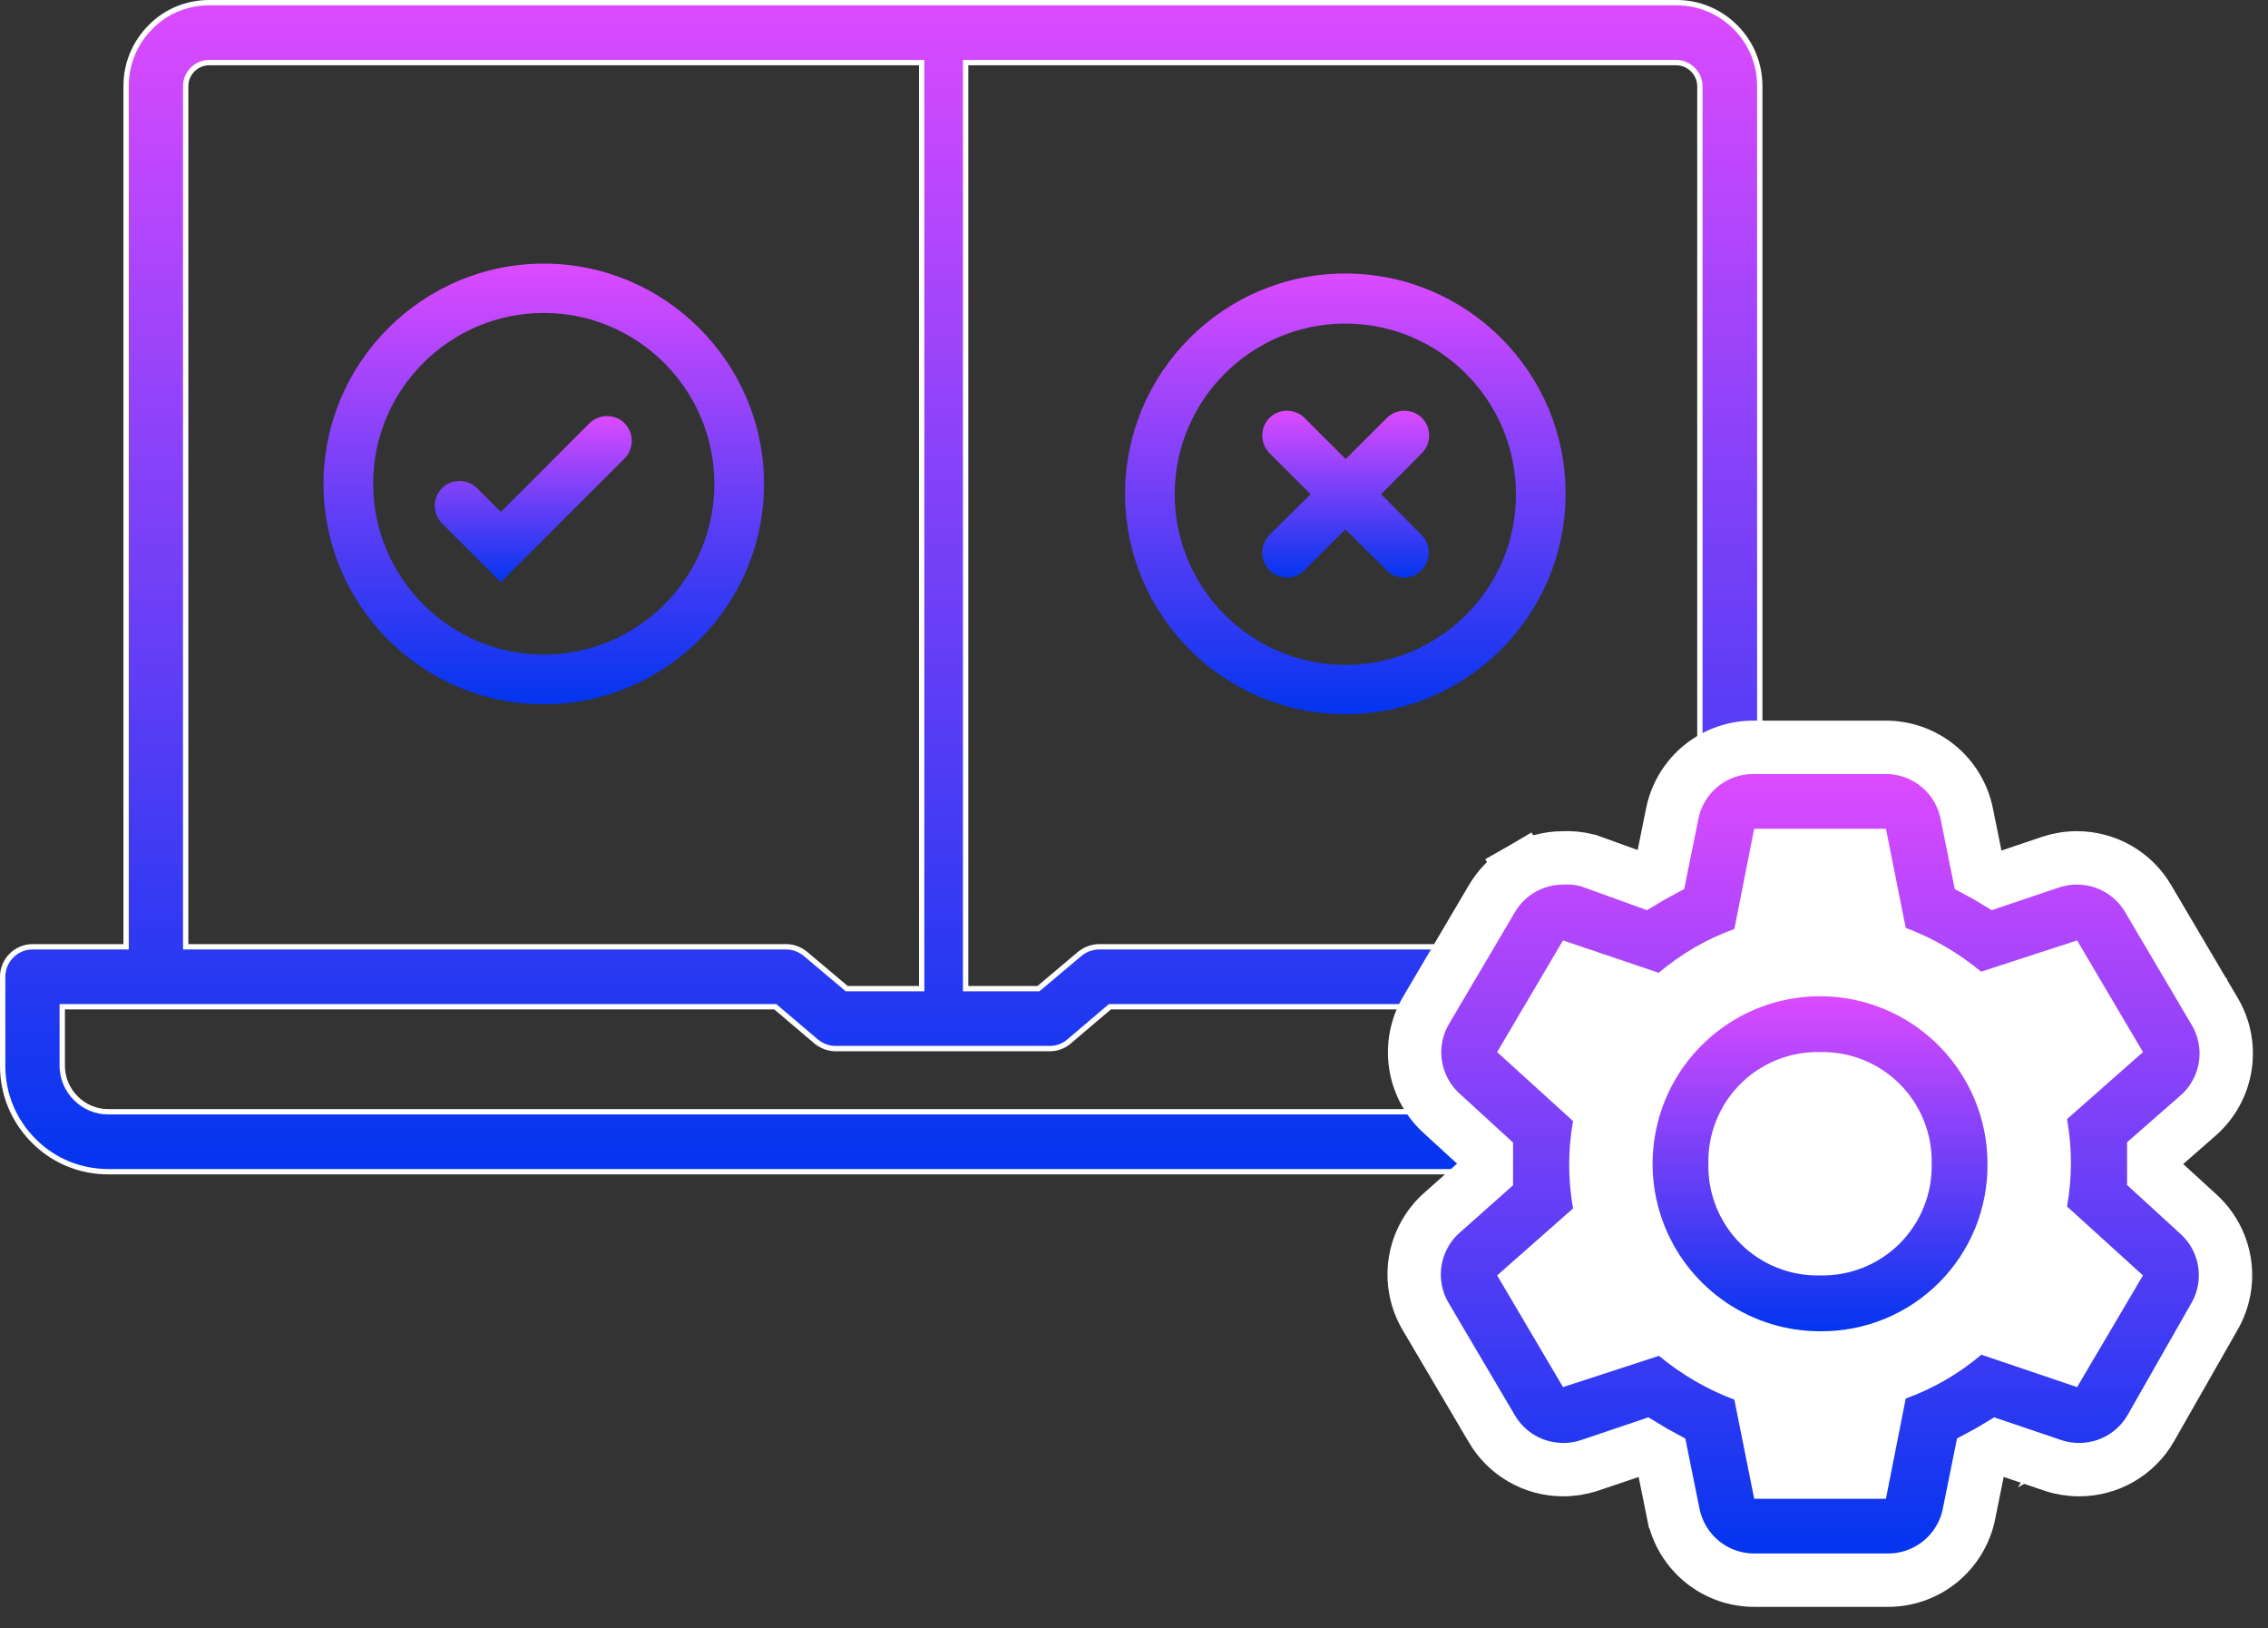
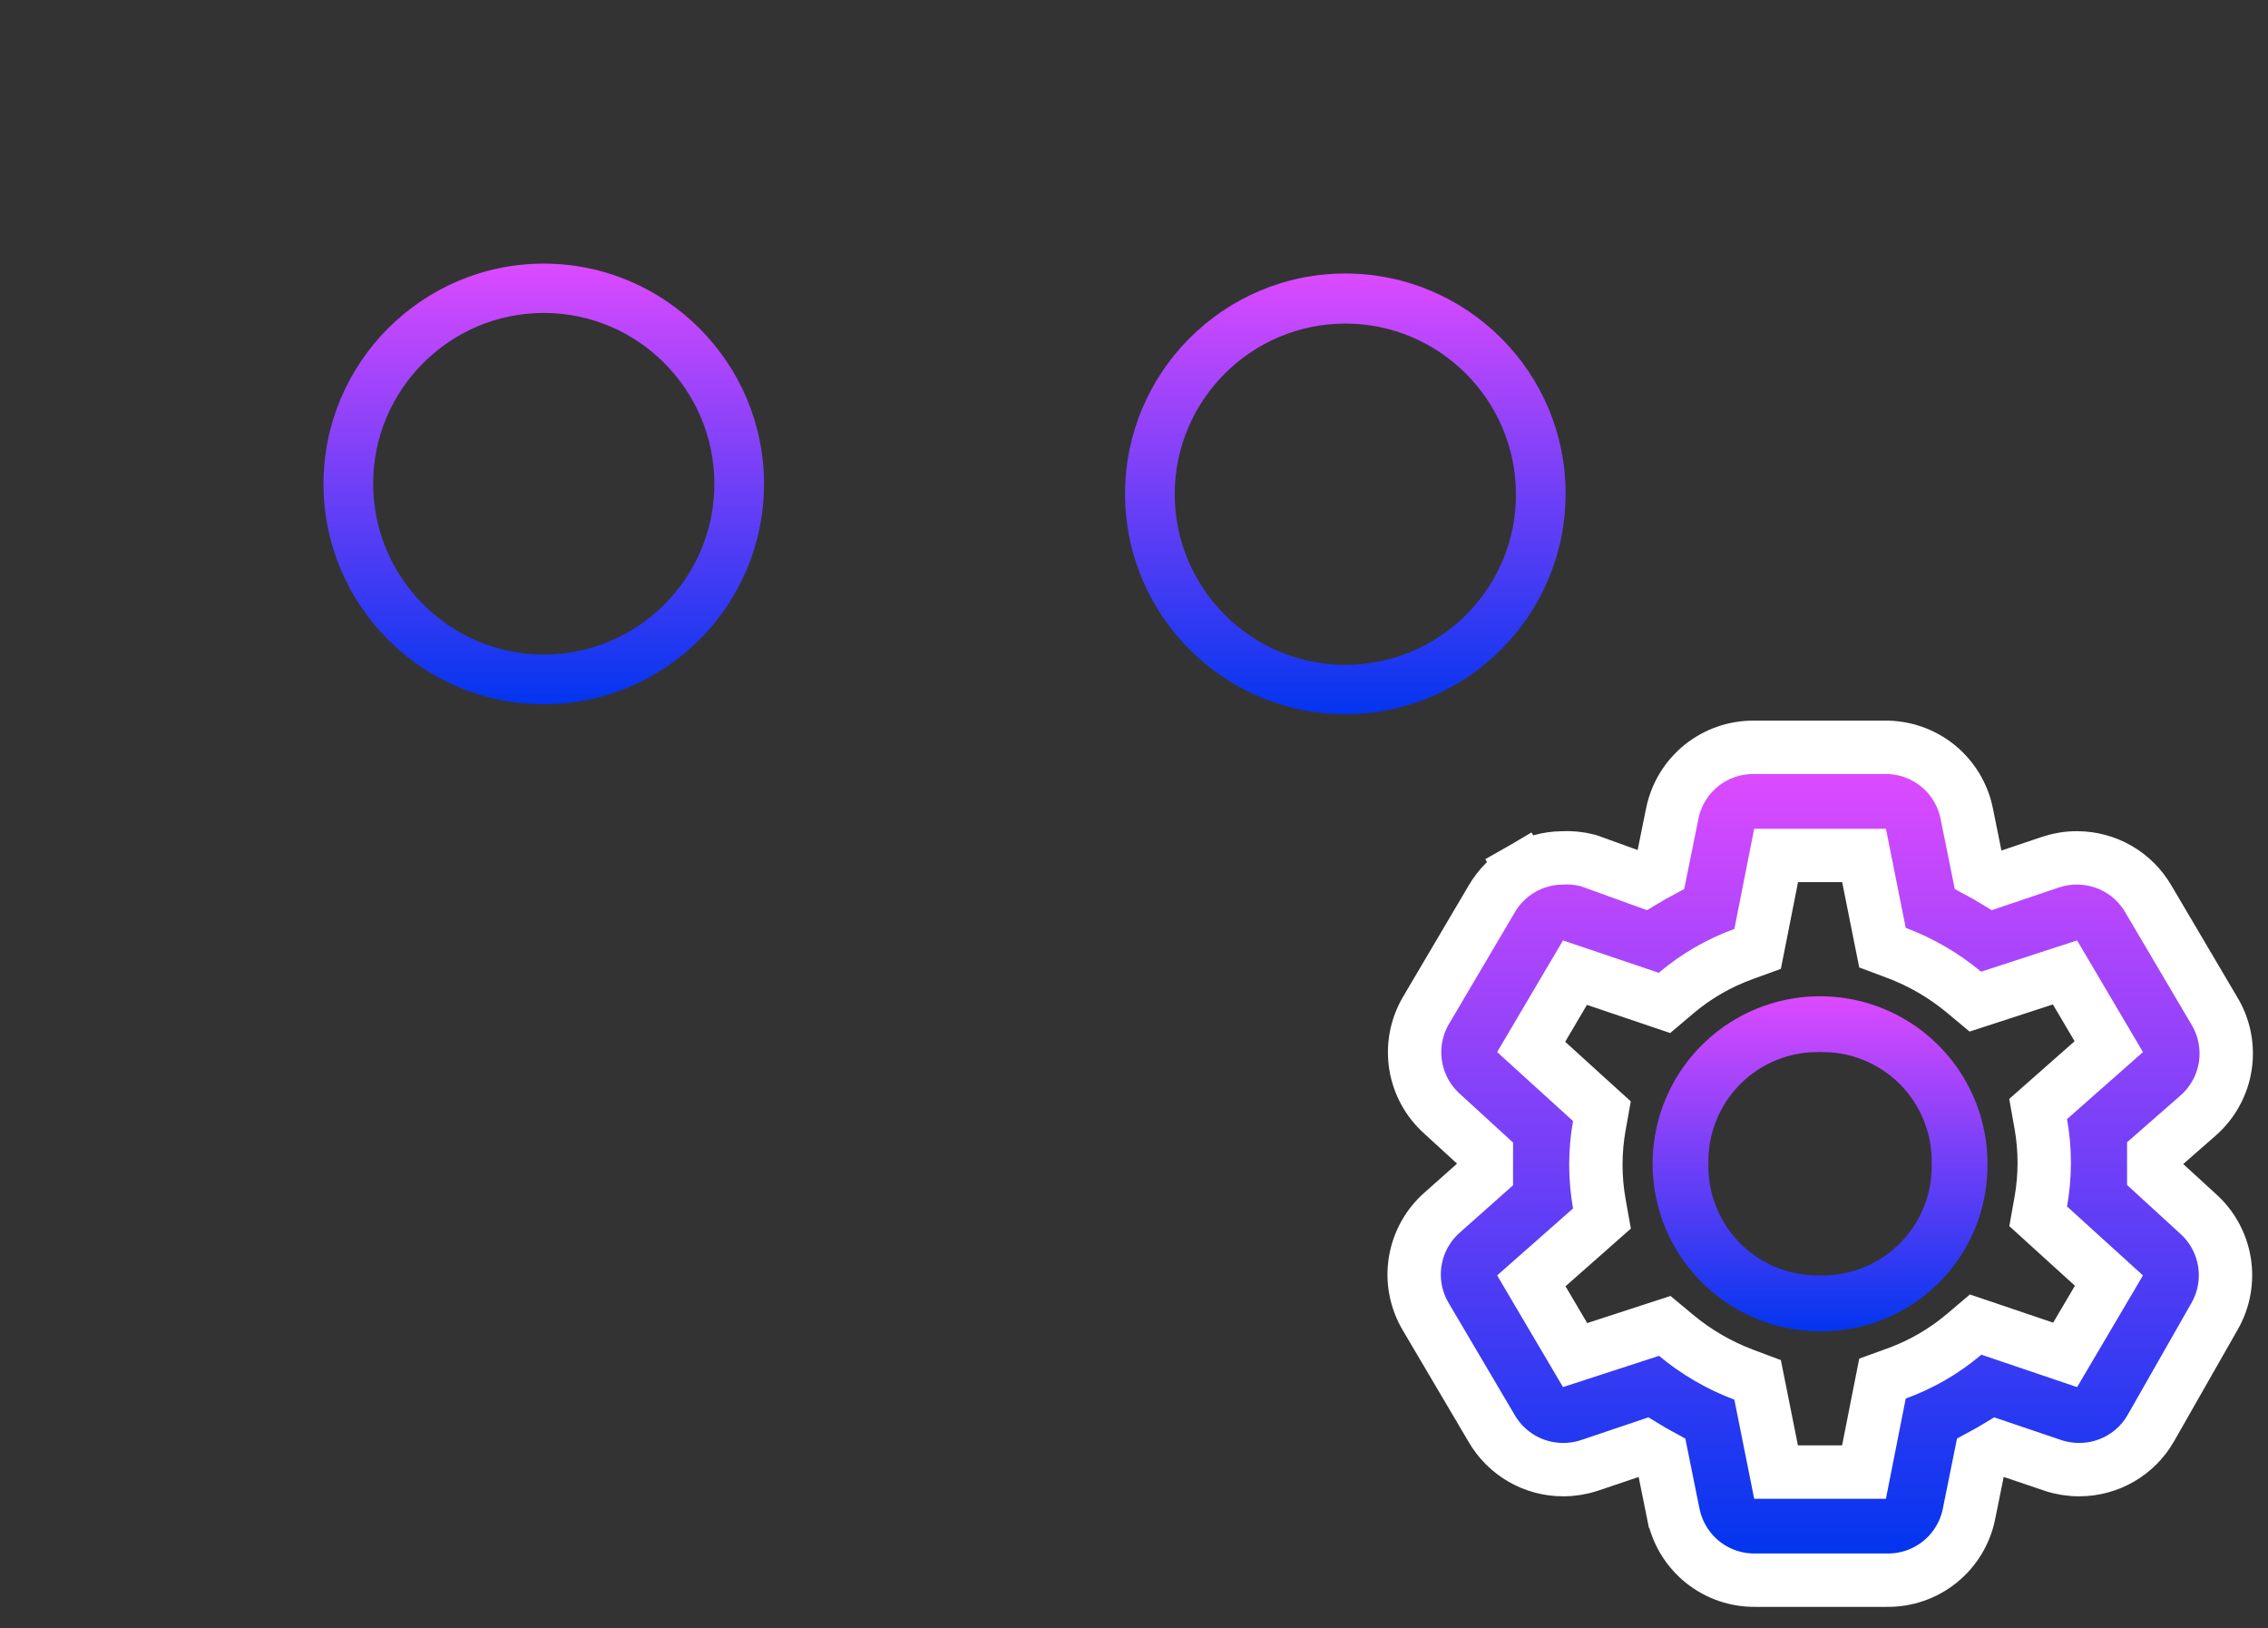
<svg xmlns="http://www.w3.org/2000/svg" width="85" height="61" viewBox="0 0 85 61" fill="none">
  <rect x="0" y="0" width="85" height="61" fill="#333333" stroke="none" />
-   <path d="M18.77 21.814L16.563 19.607C16.204 19.248 16.204 18.65 16.563 18.291C16.922 17.932 17.52 17.932 17.879 18.291L18.77 19.182L22.093 15.858C22.452 15.5 23.05 15.5 23.409 15.858C23.768 16.218 23.768 16.816 23.409 17.175L18.77 21.814Z" fill="url(#paint0_linear_0_1298)" />
  <path d="M20.379 26.387C15.819 26.387 12.124 22.679 12.124 18.133C12.124 13.586 15.833 9.877 20.379 9.877C24.925 9.877 28.634 13.586 28.634 18.133C28.634 22.679 24.939 26.387 20.379 26.387ZM20.379 11.725C16.856 11.725 13.985 14.597 13.985 18.119C13.985 21.642 16.856 24.526 20.379 24.526C23.902 24.526 26.773 21.655 26.773 18.133C26.773 14.61 23.915 11.725 20.379 11.725Z" fill="url(#paint1_linear_0_1298)" />
  <path d="M50.42 10.248C45.861 10.248 42.165 13.957 42.165 18.503C42.165 23.063 45.874 26.759 50.42 26.759C54.98 26.759 58.675 23.05 58.675 18.503C58.688 13.957 54.98 10.248 50.42 10.248ZM50.42 24.911C46.897 24.911 44.026 22.04 44.026 18.517C44.026 14.994 46.897 12.123 50.42 12.123C53.943 12.123 56.814 14.994 56.814 18.517C56.827 22.04 53.956 24.911 50.42 24.911Z" fill="url(#paint2_linear_0_1298)" />
-   <path d="M53.279 20.046C53.638 20.405 53.638 21.003 53.279 21.362C53.093 21.548 52.853 21.641 52.614 21.641C52.375 21.641 52.135 21.548 51.962 21.362L50.42 19.833L48.892 21.362C48.706 21.548 48.467 21.641 48.24 21.641C48.001 21.641 47.762 21.548 47.576 21.362C47.217 21.003 47.217 20.405 47.576 20.046L49.118 18.517L47.576 16.975C47.217 16.616 47.217 16.018 47.576 15.659C47.935 15.3 48.533 15.3 48.892 15.659L50.434 17.201L51.976 15.659C52.335 15.3 52.933 15.3 53.292 15.659C53.651 16.018 53.651 16.616 53.292 16.975L51.763 18.517L53.279 20.046Z" fill="url(#paint3_linear_0_1298)" />
-   <path d="M65.953 35.373V35.473H66.053H69.111H69.456C69.761 35.473 70.042 35.595 70.25 35.803C70.457 36.009 70.58 36.291 70.606 36.6V39.946C70.606 41.009 70.192 41.993 69.439 42.746C68.687 43.486 67.688 43.9 66.638 43.9H4.068C3.004 43.9 2.019 43.498 1.267 42.746C0.515 41.994 0.1 40.996 0.1 39.946V36.596C0.1 36.291 0.222 36.01 0.43 35.803C0.637 35.595 0.918 35.473 1.223 35.473H4.626H4.726V35.373V3.23C4.726 2.392 5.048 1.607 5.641 1.015L5.641 1.014C6.22 0.422 7.005 0.1 7.843 0.1H62.837C63.661 0.1 64.446 0.422 65.039 1.015C65.631 1.607 65.953 2.392 65.953 3.23V35.373ZM63.608 35.473H63.708V35.373V3.23C63.708 2.75 63.304 2.346 62.823 2.346H36.303H36.29H36.19V2.446V36.941V37.041H36.29H38.882H38.919L38.947 37.018L40.461 35.743C40.461 35.742 40.462 35.742 40.462 35.742C40.671 35.57 40.928 35.473 41.195 35.473H63.608ZM34.542 2.446V2.346H34.442H7.843C7.348 2.346 6.959 2.751 6.959 3.23V35.373V35.473H7.059H29.471C29.725 35.473 29.982 35.57 30.191 35.742C30.191 35.742 30.191 35.742 30.192 35.743L31.706 37.018L31.734 37.041H31.77H34.442H34.542V36.941V2.446ZM68.334 39.932V39.833H68.32V37.819V37.719H68.22H41.634H41.597L41.569 37.743L40.067 39.019L40.066 39.02C39.872 39.19 39.616 39.287 39.348 39.287H31.305C31.052 39.287 30.795 39.191 30.585 39.018C30.585 39.018 30.585 39.018 30.584 39.018L29.084 37.743L29.056 37.719H29.019H2.433H2.333V37.819V39.932C2.333 40.385 2.516 40.822 2.84 41.146C3.164 41.47 3.588 41.654 4.054 41.654H66.612C67.078 41.654 67.502 41.47 67.826 41.146C68.15 40.822 68.334 40.385 68.334 39.932Z" fill="url(#paint4_linear_0_1298)" stroke="white" stroke-width="0.2" />
-   <path d="M78.718 44.397V44.837L79.042 45.135L81.019 46.944L81.027 46.952L81.035 46.959C81.226 47.126 81.352 47.354 81.393 47.604L82.38 47.442L81.393 47.604C81.434 47.854 81.386 48.11 81.259 48.329L81.259 48.329L81.254 48.337L78.873 52.516C78.872 52.517 78.872 52.517 78.871 52.518C78.776 52.683 78.638 52.82 78.473 52.915C78.308 53.011 78.119 53.062 77.928 53.062L77.921 53.062C77.804 53.063 77.687 53.045 77.576 53.009L75.049 52.153L74.586 51.996L74.178 52.265C73.772 52.532 73.35 52.772 72.912 52.984L72.466 53.2L72.368 53.686L71.834 56.322L71.833 56.325C71.783 56.577 71.647 56.802 71.447 56.963C71.247 57.124 70.998 57.209 70.741 57.204L70.732 57.204H70.722H65.785H65.776L65.766 57.204C65.51 57.209 65.26 57.124 65.06 56.963C64.861 56.802 64.724 56.577 64.674 56.325L64.673 56.322L64.14 53.686L64.042 53.202L63.598 52.985C63.164 52.774 62.745 52.534 62.343 52.267L61.934 51.995L61.47 52.152L58.932 53.008C58.821 53.045 58.704 53.063 58.586 53.062L58.586 53.062L58.579 53.062C58.388 53.062 58.2 53.011 58.034 52.915C57.868 52.82 57.731 52.682 57.635 52.516L57.635 52.516L57.63 52.508L55.162 48.324L55.162 48.324L55.157 48.316C55.023 48.095 54.973 47.834 55.014 47.579C55.055 47.324 55.185 47.092 55.381 46.924L55.387 46.918L55.394 46.912L57.37 45.155L57.706 44.857V44.408V42.807V42.367L57.381 42.07L55.404 40.26L55.397 40.253L55.389 40.246C55.198 40.079 55.072 39.851 55.031 39.601C54.99 39.352 55.037 39.096 55.163 38.878L57.63 34.697L57.63 34.697L57.635 34.688C57.731 34.523 57.868 34.385 58.034 34.289C58.2 34.193 58.388 34.143 58.579 34.142L58.613 34.142L58.646 34.14C58.751 34.133 58.856 34.141 58.958 34.164L61.397 35.045L61.869 35.216L62.288 34.94C62.693 34.672 63.116 34.432 63.553 34.221L64 34.005L64.098 33.519L64.632 30.883L64.632 30.879C64.682 30.628 64.819 30.402 65.019 30.241C65.218 30.081 65.468 29.995 65.724 30L65.734 30H65.743H70.638H70.648L70.658 30C70.914 29.995 71.164 30.081 71.363 30.241C71.563 30.402 71.7 30.628 71.75 30.879L71.75 30.883L72.284 33.519L72.382 34.003L72.826 34.219C73.26 34.431 73.679 34.671 74.081 34.938L74.489 35.209L74.954 35.052L77.491 34.196C77.603 34.16 77.72 34.142 77.838 34.142V34.142L77.844 34.142C78.036 34.143 78.224 34.193 78.39 34.289C78.555 34.385 78.693 34.523 78.789 34.688L78.789 34.688L78.794 34.697L81.262 38.88L81.267 38.889L81.272 38.897C81.407 39.116 81.461 39.376 81.423 39.631C81.385 39.886 81.258 40.118 81.066 40.288C81.065 40.289 81.065 40.289 81.065 40.289L79.059 42.044L78.718 42.343V42.797V44.397Z" fill="white" stroke="white" stroke-width="2" />
-   <path d="M78.718 44.397V44.837L79.042 45.135L81.019 46.944L81.027 46.952L81.035 46.959C81.158 47.066 81.254 47.199 81.318 47.347L80.986 47.046L78.537 44.822C78.639 43.991 78.639 43.15 78.538 42.319L80.975 40.168L81.38 39.811C81.32 39.994 81.212 40.159 81.066 40.288C81.065 40.289 81.065 40.289 81.065 40.289L79.059 42.044L78.718 42.343V42.797V44.397ZM81.175 48.294L81.399 47.915C81.381 48.06 81.334 48.201 81.259 48.329L81.259 48.329L81.254 48.337L78.873 52.516C78.872 52.517 78.872 52.517 78.871 52.518C78.776 52.683 78.638 52.82 78.473 52.915C78.461 52.922 78.449 52.929 78.437 52.936L78.707 52.478L81.175 48.294ZM77.525 52.917L77.952 53.062C77.944 53.062 77.936 53.062 77.928 53.062L77.921 53.062C77.804 53.063 77.687 53.045 77.576 53.009L75.049 52.153L74.586 51.996L74.178 52.265C73.772 52.532 73.35 52.772 72.912 52.984L72.466 53.2L72.368 53.686L71.834 56.322L71.833 56.325C71.793 56.526 71.699 56.71 71.561 56.858L71.661 56.348L72.298 53.128C73.065 52.801 73.789 52.382 74.455 51.879L77.525 52.917ZM70.68 57.154H71.091C70.978 57.189 70.861 57.206 70.741 57.204L70.732 57.204H70.722H65.785H65.776L65.766 57.204C65.647 57.206 65.529 57.189 65.417 57.154H65.743H70.68ZM64.763 56.35L64.836 56.718C64.758 56.6 64.702 56.467 64.674 56.325L64.673 56.322L64.14 53.686L64.042 53.202L63.598 52.985C63.164 52.774 62.745 52.534 62.343 52.267L61.934 51.995L61.47 52.152L58.932 53.008C58.821 53.045 58.704 53.063 58.586 53.062L58.586 53.062L58.579 53.062C58.543 53.062 58.507 53.06 58.471 53.056L58.888 52.921L61.977 51.915C62.643 52.413 63.364 52.832 64.126 53.165L64.763 56.35ZM57.717 52.478L57.938 52.853C57.815 52.764 57.712 52.649 57.635 52.516L57.635 52.516L57.63 52.508L55.162 48.324L55.162 48.324L55.157 48.316C55.077 48.184 55.027 48.038 55.008 47.887L55.249 48.294L57.717 52.478ZM55.069 47.371C55.133 47.199 55.239 47.045 55.381 46.924L55.387 46.918L55.394 46.912L57.37 45.155L57.706 44.857V44.408V42.807V42.367L57.381 42.07L55.404 40.26L55.397 40.253L55.389 40.246C55.266 40.138 55.169 40.005 55.106 39.857L55.438 40.159L57.887 42.383C57.785 43.214 57.784 44.054 57.886 44.886L55.448 47.036L55.069 47.371ZM55.249 38.91L55.025 39.29C55.043 39.145 55.09 39.005 55.163 38.878L57.63 34.697L57.63 34.697L57.635 34.688C57.712 34.556 57.815 34.441 57.938 34.351L57.717 34.726L55.249 38.91ZM58.899 34.287L58.484 34.147C58.516 34.144 58.547 34.142 58.579 34.142L58.613 34.142L58.646 34.14C58.751 34.133 58.856 34.141 58.958 34.164L61.397 35.045L61.869 35.216L62.288 34.94C62.693 34.672 63.116 34.432 63.553 34.221L64 34.005L64.098 33.519L64.632 30.883L64.632 30.879C64.667 30.706 64.742 30.546 64.851 30.41L64.762 30.857L64.126 34.076C63.359 34.403 62.634 34.823 61.969 35.325L58.899 34.287ZM65.743 30.05H65.375C65.487 30.015 65.605 29.998 65.724 30L65.734 30H65.743H70.638H70.648L70.658 30C70.777 29.998 70.895 30.015 71.007 30.05H70.68H65.743ZM71.661 30.854L71.587 30.487C71.666 30.605 71.722 30.738 71.75 30.879L71.75 30.883L72.284 33.519L72.382 34.003L72.826 34.219C73.26 34.431 73.679 34.671 74.081 34.938L74.489 35.209L74.954 35.052L77.491 34.196C77.603 34.16 77.72 34.142 77.838 34.142V34.142L77.844 34.142C77.88 34.142 77.916 34.144 77.952 34.148L77.536 34.283L74.446 35.289C73.781 34.791 73.06 34.372 72.298 34.04L71.661 30.854ZM78.707 34.726L78.485 34.351C78.609 34.441 78.712 34.556 78.789 34.688L78.789 34.688L78.794 34.697L81.262 38.88L81.267 38.889L81.272 38.897C81.355 39.032 81.407 39.181 81.426 39.336L81.175 38.91L78.707 34.726Z" fill="white" stroke="white" stroke-width="2" />
  <path d="M82.384 41.792L82.387 41.79C82.934 41.307 83.293 40.647 83.401 39.926C83.508 39.208 83.359 38.475 82.98 37.857L80.518 33.684C80.247 33.216 79.858 32.828 79.391 32.557C78.922 32.287 78.391 32.144 77.85 32.142C77.515 32.14 77.182 32.193 76.864 32.297L76.864 32.297L76.856 32.3L74.768 33.004C74.564 32.88 74.358 32.762 74.148 32.65L73.711 30.49C73.711 30.489 73.711 30.488 73.711 30.488C73.569 29.777 73.182 29.138 72.618 28.683C72.055 28.231 71.352 27.989 70.63 28H65.752C65.03 27.989 64.327 28.231 63.764 28.683C63.2 29.138 62.813 29.777 62.671 30.488C62.671 30.488 62.671 30.489 62.671 30.49L62.234 32.648C62.025 32.759 61.819 32.876 61.617 32.998L59.588 32.265L59.544 32.249L59.5 32.237C59.188 32.156 58.865 32.124 58.544 32.143C58.013 32.149 57.493 32.292 57.033 32.557L57.518 33.397L57.033 32.557C56.565 32.828 56.176 33.216 55.905 33.684L53.439 37.864L53.439 37.864L53.436 37.869C53.075 38.489 52.941 39.215 53.057 39.923C53.172 40.627 53.527 41.27 54.061 41.742L55.706 43.248V43.959L54.071 45.412C53.52 45.888 53.155 46.543 53.039 47.261C52.923 47.981 53.066 48.719 53.441 49.344L55.905 53.52C56.176 53.988 56.565 54.376 57.033 54.647C57.502 54.918 58.033 55.061 58.574 55.062C58.909 55.064 59.242 55.012 59.56 54.907L59.56 54.907L59.568 54.905L61.656 54.2C61.859 54.324 62.066 54.442 62.275 54.555L62.712 56.715C62.712 56.715 62.713 56.716 62.713 56.717C62.855 57.428 63.242 58.066 63.806 58.521C64.369 58.974 65.072 59.215 65.794 59.204H70.713C71.435 59.215 72.139 58.974 72.701 58.521C73.266 58.066 73.653 57.428 73.795 56.717C73.795 56.716 73.795 56.715 73.795 56.715L74.232 54.556C74.444 54.443 74.653 54.325 74.859 54.2L76.939 54.904L76.939 54.904L76.947 54.907C77.265 55.012 77.598 55.064 77.933 55.062C78.474 55.061 79.006 54.918 79.474 54.647C79.944 54.376 80.333 53.986 80.605 53.516L80.607 53.511L82.99 49.331C83.349 48.712 83.482 47.987 83.367 47.281C83.252 46.577 82.897 45.935 82.362 45.462L80.718 43.957V43.251L82.384 41.792ZM74.578 49.809L74.043 49.628L73.611 49.994C72.862 50.628 72.006 51.124 71.082 51.459L70.552 51.651L70.442 52.205L69.859 55.154H66.563L65.981 52.245L65.872 51.7L65.352 51.505C64.43 51.158 63.573 50.66 62.816 50.03L62.392 49.677L61.867 49.848L59.032 50.771L57.391 47.989L59.617 46.026L60.038 45.654L59.939 45.1C59.767 44.133 59.767 43.144 59.939 42.178L60.037 41.633L59.627 41.262L57.385 39.225L59.027 36.442L61.846 37.395L62.381 37.576L62.812 37.211C63.562 36.576 64.418 36.08 65.341 35.746L65.872 35.553L65.982 35L66.565 32.05H69.861L70.442 34.96L70.551 35.505L71.072 35.7C71.993 36.046 72.851 36.544 73.607 37.174L74.032 37.528L74.557 37.357L77.392 36.434L79.033 39.215L76.807 41.179L76.385 41.551L76.484 42.105C76.657 43.071 76.657 44.06 76.484 45.027L76.387 45.571L76.796 45.943L79.039 47.979L77.397 50.763L74.578 49.809Z" fill="url(#paint5_linear_0_1298)" stroke="white" stroke-width="2" />
  <path d="M68.222 48.878L68.222 48.878H68.211C67.168 48.878 66.148 48.569 65.28 47.989C64.413 47.409 63.736 46.585 63.337 45.621C62.938 44.657 62.833 43.596 63.037 42.573C63.24 41.55 63.743 40.609 64.481 39.872C65.219 39.134 66.159 38.631 67.182 38.428C68.206 38.224 69.266 38.329 70.23 38.728C71.194 39.127 72.018 39.804 72.598 40.671C73.178 41.539 73.487 42.559 73.487 43.602H73.487L73.487 43.612C73.494 44.306 73.363 44.994 73.101 45.636C72.839 46.278 72.451 46.861 71.961 47.352C71.47 47.842 70.887 48.23 70.245 48.492C69.603 48.754 68.915 48.885 68.222 48.878ZM68.211 38.418C67.531 38.405 66.855 38.529 66.223 38.782C65.584 39.038 65.004 39.421 64.517 39.908C64.03 40.395 63.648 40.975 63.392 41.614C63.138 42.246 63.014 42.922 63.027 43.602C63.014 44.283 63.138 44.959 63.392 45.59C63.648 46.229 64.03 46.81 64.517 47.297C65.004 47.783 65.584 48.166 66.223 48.422C66.855 48.675 67.531 48.799 68.211 48.786C68.892 48.799 69.568 48.675 70.2 48.422C70.838 48.166 71.419 47.783 71.906 47.297L71.199 46.589L71.906 47.297C72.392 46.81 72.775 46.229 73.031 45.59C73.284 44.959 73.408 44.283 73.395 43.602C73.408 42.922 73.284 42.246 73.031 41.614C72.775 40.975 72.392 40.395 71.906 39.908C71.419 39.421 70.838 39.038 70.2 38.782C69.568 38.529 68.892 38.405 68.211 38.418Z" fill="url(#paint6_linear_0_1298)" stroke="url(#paint7_linear_0_1298)" stroke-width="2" />
  <defs>
    <linearGradient id="paint0_linear_0_1298" x1="19.986" y1="15.589" x2="19.986" y2="21.814" gradientUnits="userSpaceOnUse">
      <stop stop-color="#DC4AFF" />
      <stop offset="1" stop-color="#0335EF" />
    </linearGradient>
    <linearGradient id="paint1_linear_0_1298" x1="20.379" y1="9.877" x2="20.379" y2="26.387" gradientUnits="userSpaceOnUse">
      <stop stop-color="#DC4AFF" />
      <stop offset="1" stop-color="#0335EF" />
    </linearGradient>
    <linearGradient id="paint2_linear_0_1298" x1="50.42" y1="10.248" x2="50.42" y2="26.759" gradientUnits="userSpaceOnUse">
      <stop stop-color="#DC4AFF" />
      <stop offset="1" stop-color="#0335EF" />
    </linearGradient>
    <linearGradient id="paint3_linear_0_1298" x1="50.434" y1="15.39" x2="50.434" y2="21.641" gradientUnits="userSpaceOnUse">
      <stop stop-color="#DC4AFF" />
      <stop offset="1" stop-color="#0335EF" />
    </linearGradient>
    <linearGradient id="paint4_linear_0_1298" x1="35.353" y1="0" x2="35.353" y2="44" gradientUnits="userSpaceOnUse">
      <stop stop-color="#DC4AFF" />
      <stop offset="1" stop-color="#0335EF" />
    </linearGradient>
    <linearGradient id="paint5_linear_0_1298" x1="68.217" y1="29" x2="68.217" y2="58.204" gradientUnits="userSpaceOnUse">
      <stop stop-color="#DC4AFF" />
      <stop offset="1" stop-color="#0335EF" />
    </linearGradient>
    <linearGradient id="paint6_linear_0_1298" x1="68.212" y1="37.326" x2="68.212" y2="49.878" gradientUnits="userSpaceOnUse">
      <stop stop-color="#DC4AFF" />
      <stop offset="1" stop-color="#0335EF" />
    </linearGradient>
    <linearGradient id="paint7_linear_0_1298" x1="68.212" y1="37.326" x2="68.212" y2="49.878" gradientUnits="userSpaceOnUse">
      <stop stop-color="#DC4AFF" />
      <stop offset="1" stop-color="#0335EF" />
    </linearGradient>
  </defs>
</svg>